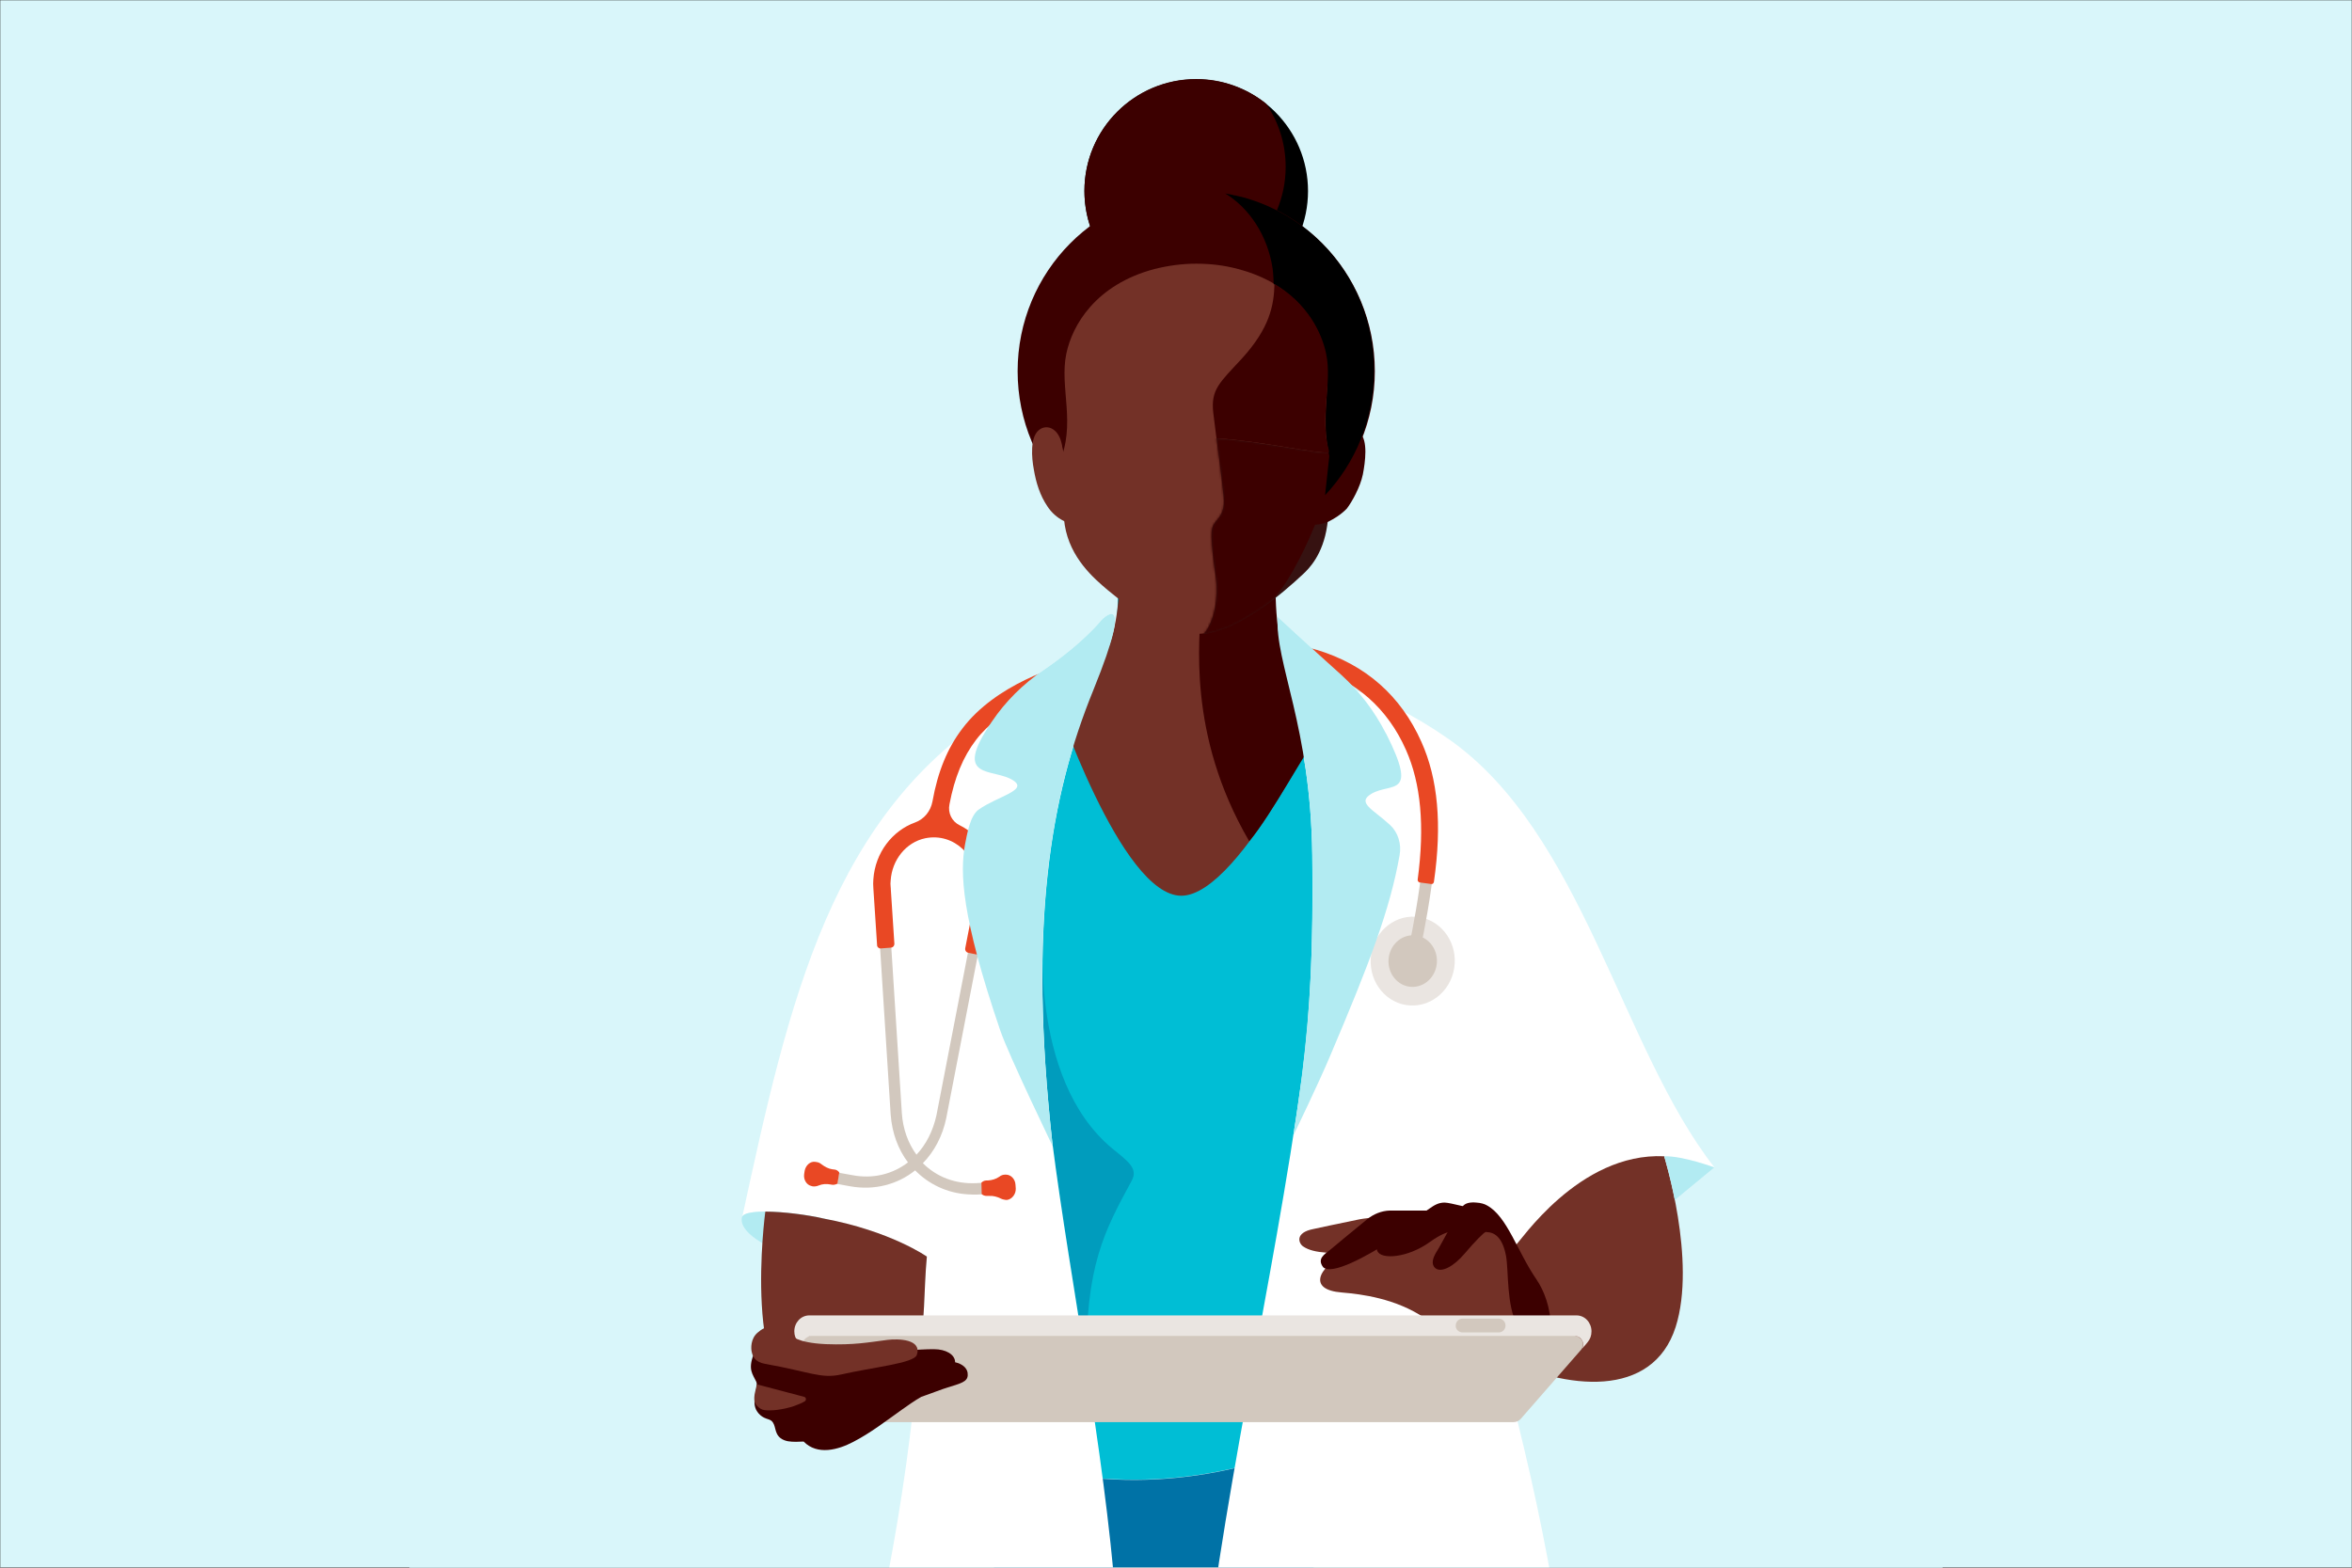
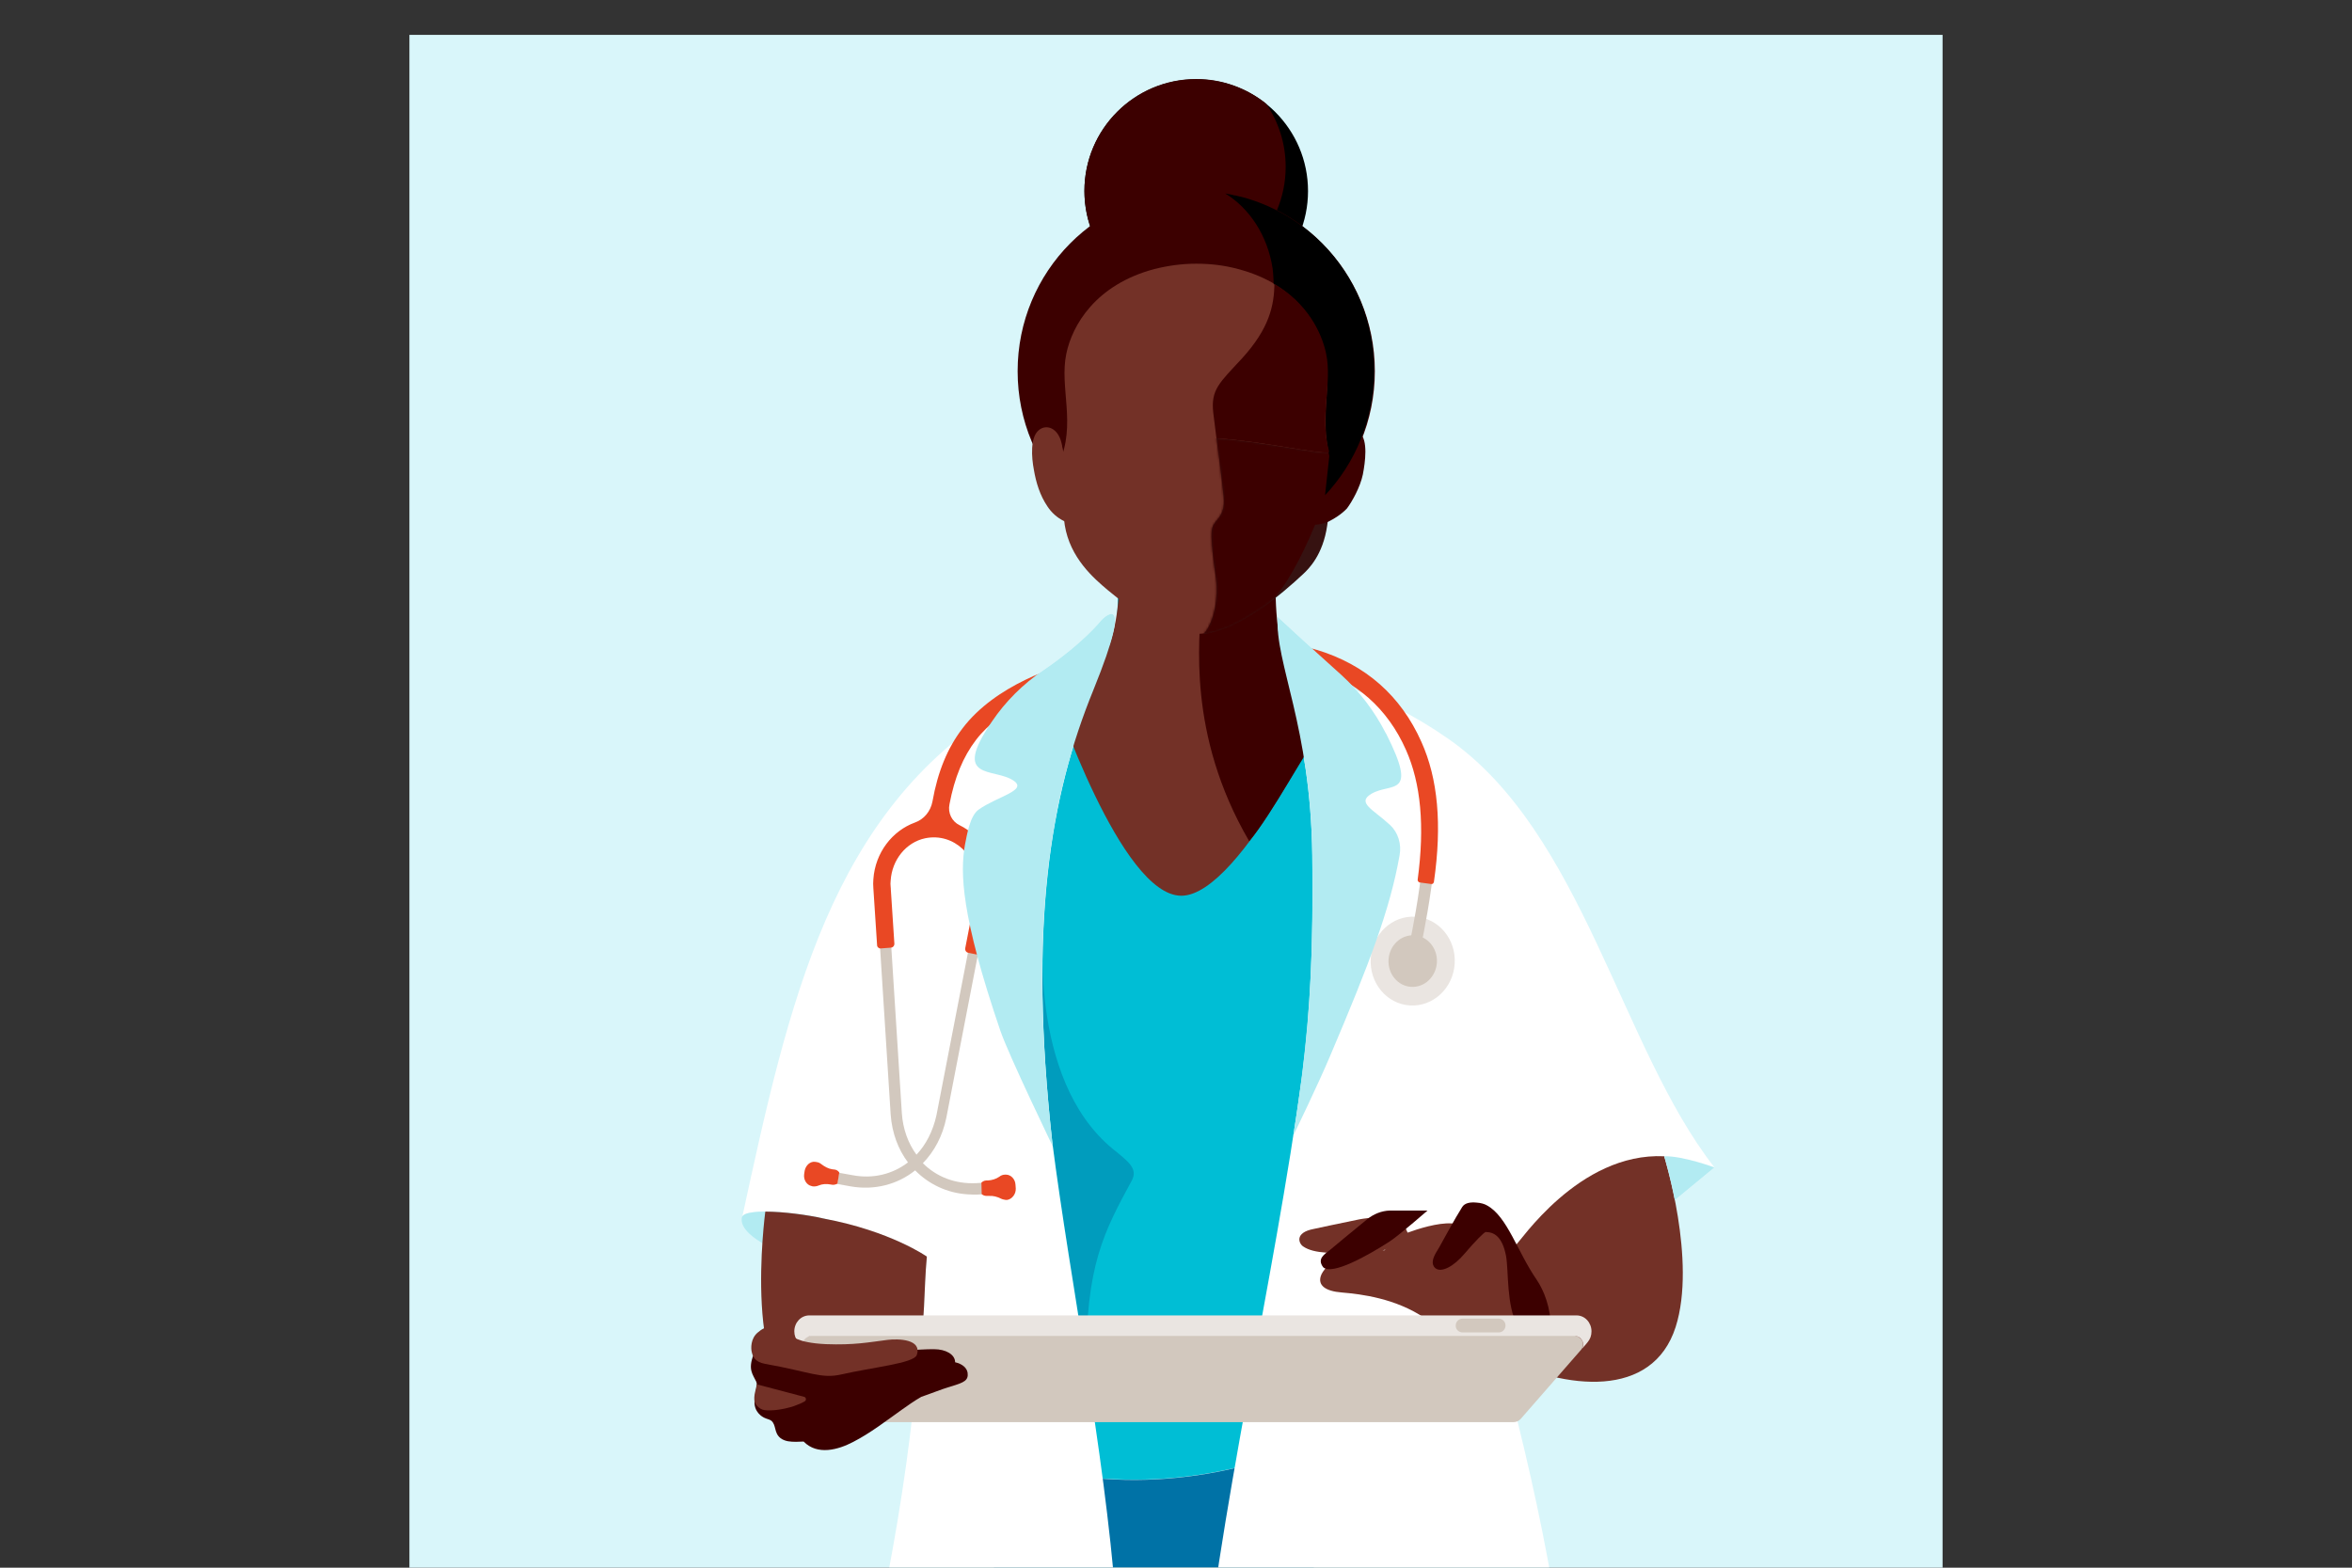
<svg xmlns="http://www.w3.org/2000/svg" width="1080" height="720" viewBox="0 0 1080 720" fill="none">
  <rect x="0" y="0" width="1080" height="720" fill="#333333" stroke="none" />
  <g clip-path="url(#clip0_226_2298)">
    <mask id="mask0_226_2298" style="mask-type:luminance" maskUnits="userSpaceOnUse" x="0" y="0" width="1080" height="720">
      <path d="M1080 0H0V720H1080V0Z" fill="white" />
    </mask>
    <g mask="url(#mask0_226_2298)">
-       <path d="M1080 0H0V720H1080V0Z" fill="#D9F6FA" />
-     </g>
+       </g>
    <g clip-path="url(#clip1_226_2298)">
      <path d="M892 16H188V720H892V16Z" fill="#D9F6FA" />
      <mask id="mask1_226_2298" style="mask-type:luminance" maskUnits="userSpaceOnUse" x="187" y="16" width="704" height="704">
        <path d="M890.533 16H187.144V720H890.533V16Z" fill="white" />
      </mask>
      <g mask="url(#mask1_226_2298)">
        <path d="M606.244 661.211C612.6 530.067 634.111 426.056 634.111 426.056C635.089 413.1 634.6 396.233 630.322 376.8C616.144 313.489 580.578 326.2 585.956 263.011L512.744 263.622C518.122 326.811 480.722 313.489 466.544 376.8C462.756 393.911 460.556 409.922 459.211 423.245L459.944 669.767C517.022 688.711 569.822 677.1 606.244 661.211Z" fill="#00BED5" />
        <path d="M479.256 423.489C477.789 451.967 478.767 484.967 483.167 524.322C487.444 557.322 493.433 592.278 498.933 628.089C498.2 581.156 507.244 565.267 519.711 542.167C522.644 536.667 518 533.367 510.911 527.622C471.433 495.111 479.256 423.489 479.256 423.489Z" fill="#009CBD" />
        <path d="M606.244 661.211C569.822 677.222 517.144 688.833 459.944 669.889L437.578 986.444H476.2H589.5L606.244 661.211Z" fill="#0072A6" />
        <path d="M769.044 551.211L787.256 536.178C744.233 481.178 726.878 382.545 665.156 339.4C649.389 328.4 635.089 321.556 623.233 317.4C620.911 314.833 618.589 312.389 616.022 310.067C599.278 295.033 586.689 283.3 586.689 283.3C585.344 304.444 601.844 333.411 602.578 392.811C603.067 435.344 601.722 463.7 597.933 493.767C572.144 683.944 494.289 921.056 607.589 1011.13C607.589 1011.13 673.467 1069.19 705.856 973.367C736.044 884.267 728.1 767.911 689.967 626.256C680.189 589.711 769.044 551.211 769.044 551.211Z" fill="white" />
        <path d="M512.5 736.256C506.756 663.167 491.6 590.078 483.167 524.444C472.167 424.344 482.311 365.556 502.111 316.789C522.156 267.656 505.656 284.889 505.656 284.889C505.656 284.889 497.833 295.033 479.011 307.867C472.044 312.633 465.811 318.256 460.433 324.733C381.356 373.011 362.289 459.911 340.778 559.156C341.633 554.511 365.344 556.589 378.178 559.644C408.978 565.389 425.6 577.122 425.6 577.122C424.133 592.644 424.867 608.656 421.689 621.367C411.3 756.422 362.778 908.833 323.422 986.444C293.478 1045.6 412.4 1061.61 412.4 1061.61C412.4 1061.61 533.4 1004.41 512.5 736.256Z" fill="white" />
        <path d="M340.656 559.156C341.633 554.022 370.844 557.2 381.967 560.622C393.089 564.045 422.789 586.533 405.556 586.533C388.322 586.533 338.089 572.722 340.656 559.156Z" fill="#B2EBF2" />
        <path d="M421.689 621.245C417.411 638.233 406.044 649.233 372.678 645.078C340.044 641.045 351.411 556.589 351.411 556.467C359.6 556.467 370.722 557.933 378.178 559.645C408.978 565.389 425.6 577.122 425.6 577.122C424.133 592.645 424.867 608.656 421.689 621.245Z" fill="#733127" />
        <path d="M583.144 263.867L516.9 263.011C520.567 305.545 496.856 298.945 483.9 318.989C483.9 318.989 514.578 411.389 542.444 411.389C570.311 411.389 613.089 318.133 613.089 318.133C600.133 298.089 579.6 306.278 583.144 263.867Z" fill="#733127" />
        <path d="M667.967 442.628C668.683 431.378 660.636 421.708 649.992 421.03C639.348 420.352 630.138 428.923 629.422 440.173C628.705 451.423 636.753 461.093 647.397 461.771C658.041 462.449 667.25 453.879 667.967 442.628Z" fill="#EAE5E1" />
        <path d="M655.744 394.522C655.011 394.522 654.4 394.767 653.789 395.256C653.3 395.744 652.933 396.478 652.933 397.211C652.2 408.944 647.8 431.067 647.678 431.311C647.556 432.044 647.678 432.778 648.044 433.389C648.411 434 649.022 434.489 649.756 434.611C650 434.611 650.244 434.733 650.489 434.611H650.611C651.711 434.489 652.689 433.633 652.933 432.411C653.178 431.433 657.578 409.556 658.311 397.456C658.311 395.989 657.211 394.644 655.744 394.522Z" fill="#D2C8BE" />
        <path d="M659.794 442.108C660.21 435.573 655.578 429.959 649.448 429.569C643.317 429.178 638.01 434.159 637.594 440.694C637.178 447.228 641.81 452.842 647.94 453.233C654.071 453.623 659.378 448.642 659.794 442.108Z" fill="#D2C8BE" />
        <path d="M652.689 340.745C643.278 319.6 627.144 305.3 604.656 298.456H604.533C604.044 298.333 603.678 298.211 603.311 298.089C602.578 297.845 601.722 297.722 600.867 297.967C599.644 298.333 598.789 299.311 598.3 300.533C597.933 301.511 598.056 302.611 598.422 303.589C598.911 304.567 599.644 305.3 600.622 305.667C600.989 305.789 601.6 306.033 602.333 306.278C622.622 312.511 637.167 325.345 645.6 344.411C652.444 359.811 654.278 379.367 650.978 403.933C650.856 404.545 651.344 405.156 651.833 405.278L657.211 406.011C657.822 406.133 658.311 405.645 658.433 405.033C662.222 378.633 660.267 357.611 652.689 340.745Z" fill="#E94824" />
        <path d="M406.387 409.202C407.801 409.093 408.909 408.513 408.862 407.908C408.816 407.302 407.632 406.899 406.219 407.008C404.805 407.117 403.697 407.696 403.744 408.302C403.79 408.907 404.974 409.31 406.387 409.202Z" fill="#D2C8BE" />
        <path d="M444.178 548.522C434.889 547.911 426.456 543.878 420.222 537.522C412.156 544 401.522 546.811 390.522 544.856L384.411 543.756L385.267 538.622L391.378 539.722C400.911 541.556 409.956 539.234 416.922 533.856C412.4 527.867 409.589 520.289 408.978 511.856L402.378 407.967C402.256 406.622 402.256 405.4 402.378 404.056C403.356 388.778 415.944 377.045 430.367 377.9C444.789 378.878 455.789 392.078 454.811 407.356C454.689 408.578 454.567 409.8 454.322 411.145L434.522 513.445C432.811 521.756 429.022 528.845 423.767 534.222C430 540.456 438.556 543.878 448.333 543.389L454.567 543.022L454.811 548.278L448.578 548.645C447.233 548.645 445.644 548.645 444.178 548.522ZM430.244 383.033C418.511 382.3 408.244 391.834 407.511 404.178C407.389 405.278 407.389 406.256 407.511 407.356L414.111 511.245C414.6 518.578 417.044 525.178 420.833 530.311C425.233 525.667 428.411 519.433 430 512.222L449.8 410.045C450.044 408.945 450.167 407.967 450.167 406.867C450.9 394.522 441.978 383.889 430.244 383.033Z" fill="#D2C8BE" />
        <path d="M440.633 379C437.089 377.289 435.133 373.378 435.989 369.345C438.311 357.122 442.222 347.589 448.211 339.767C453.711 332.556 461.9 326.811 470.089 322.533C470.945 322.045 471.8 321.556 472.778 321.189C472.9 321.189 472.9 321.067 473.022 321.067C474.245 320.456 475.345 319.967 476.567 319.478C483.9 316.056 488.667 312.633 493.189 308.6C494.656 306.767 494.289 305.056 495.633 303.467C485.733 305.545 457.133 314.467 441.978 334.511C435.133 343.433 430.611 354.311 428.167 368.122C427.311 372.645 424.256 376.311 420.1 377.778C409.711 381.567 401.889 391.589 401.033 403.811C400.911 405.156 400.911 406.5 401.033 407.967L402.745 434.122C402.745 434.978 403.6 435.711 404.456 435.589L409.222 435.222C410.078 435.1 410.689 434.367 410.689 433.511L408.978 407.356C408.856 406.256 408.856 405.4 408.978 404.422C409.589 394.889 416.067 386.822 424.867 384.989C438.189 382.3 449.433 393.545 448.578 406.867C448.456 407.845 448.333 408.7 448.211 409.8L443.2 435.589C443.078 436.445 443.567 437.3 444.422 437.545L449.189 438.522C450.045 438.645 450.9 438.156 451.022 437.178L456.033 411.389C456.278 410.045 456.4 408.822 456.522 407.478C457.256 395.011 450.656 383.889 440.633 379Z" fill="#E94824" />
        <path d="M466.422 545.834L466.3 544.122C466.178 541.556 464.222 539.478 461.9 539.478C461.778 539.478 461.656 539.478 461.533 539.478C460.556 539.478 459.578 539.845 458.845 540.456C457.256 541.556 455.422 542.045 453.589 542.167H452.856C452 542.167 451.145 542.656 450.656 543.145L450.778 548.4C451.389 549.011 452.245 549.256 453.1 549.256H454.2C456.033 549.134 457.867 549.622 459.578 550.478C460.311 550.845 461.045 550.967 461.778 551.089C462.022 551.089 462.267 551.089 462.511 551.089C464.711 550.722 466.545 548.4 466.422 545.834Z" fill="#E94824" />
-         <path d="M369.5 537.645L369.256 539.233C368.889 541.8 370.356 544.245 372.678 544.733C372.8 544.733 372.922 544.734 373.044 544.856C374.022 544.978 375 544.856 375.856 544.489C377.567 543.756 379.522 543.633 381.356 544L382.089 544.122C382.944 544.245 383.8 544 384.533 543.634L385.389 538.5C384.9 537.767 384.167 537.278 383.311 537.156L382.211 537.033C380.378 536.789 378.667 535.811 377.2 534.711C376.589 534.222 375.978 533.856 375.122 533.733C374.878 533.733 374.633 533.611 374.389 533.611C372.067 533.245 369.989 535.2 369.5 537.645Z" fill="#E94824" />
+         <path d="M369.5 537.645L369.256 539.233C368.889 541.8 370.356 544.245 372.678 544.733C372.8 544.733 372.922 544.734 373.044 544.856C374.022 544.978 375 544.856 375.856 544.489C377.567 543.756 379.522 543.633 381.356 544L382.089 544.122C382.944 544.245 383.8 544 384.533 543.634L385.389 538.5C384.9 537.767 384.167 537.278 383.311 537.156L382.211 537.033C380.378 536.789 378.667 535.811 377.2 534.711C376.589 534.222 375.978 533.856 375.122 533.733C374.878 533.733 374.633 533.611 374.389 533.611C372.067 533.245 369.989 535.2 369.5 537.645" fill="#E94824" />
        <path d="M548.433 344.778C571.044 344.778 581.678 339.278 599.889 328.522C587.422 310.433 578.5 304.445 578.011 264.6L513.844 261.667C514.7 297.967 503.211 309.822 490.867 327.911C508.956 338.667 525.822 344.778 548.433 344.778Z" fill="#733127" />
        <path d="M585.711 267.656C583.144 268.022 551.367 263.745 551.367 263.745L551.489 277.678C551 292.834 544.767 336.956 573.611 386.334C583.633 374.722 600.011 343.8 608.811 332.189C596.344 314.222 585.467 308.234 585.711 267.656Z" fill="#3C0000" />
        <path d="M449.433 371.789C458.111 365.678 472.167 362.989 465.322 358.467C456.4 352.478 436.844 358.833 455.178 331.822C455.3 331.7 455.3 331.578 455.422 331.456C461.778 322.045 469.844 314.1 479.011 307.867C497.833 295.033 505.656 284.889 505.656 284.889C505.656 284.889 522.033 267.656 502.111 316.789C482.067 365.922 471.922 425.078 483.411 526.522C483.411 526.4 463.489 485.333 459.333 473.356C441.244 420.311 440.878 400.756 443.078 388.045C444.056 383.156 445.4 374.6 449.433 371.789Z" fill="#B2EBF2" />
        <path d="M703.9 585.433C695.833 573.945 692.044 566 692.044 566C690.333 565.756 687.767 561.478 686.667 564.167C685.567 566.978 673.589 565.267 673.589 565.267C668.7 556.222 641.689 567.956 641.689 567.956L635.578 574.311C619.444 570.156 607.833 581.645 606.489 586.045C605.144 590.2 608.322 593.011 616.267 593.622C625.067 594.356 640.956 596.311 654.4 605.478C674.933 621 694.856 624.789 702.311 619.044C702.922 618.678 703.411 618.067 704.022 617.333V585.433H703.9Z" fill="#733127" />
        <path d="M764.156 531.044C764.156 531.044 779.189 578.956 769.411 609.511C758.778 642.511 719.3 638.478 688.011 623.078C688.011 623.078 694.244 572.722 695.956 571.867C697.667 571.011 724.8 529.211 764.156 531.044Z" fill="#733127" />
        <path d="M643.522 559.644C640.1 558.056 627.878 559.278 624.211 560.011C616.267 561.6 603.311 564.411 603.311 564.411C594.144 566.122 596.467 571.256 598.422 572.478C603.311 575.9 613.333 575.778 622.867 574.922C627.633 574.556 630.322 575.9 630.322 575.9C637.9 573.944 647.189 568.078 647.189 568.078L643.522 559.644Z" fill="#733127" />
        <path d="M638.144 555.978C634.356 556.1 630.811 557.567 627.878 559.889C621.522 565.022 611.011 573.822 611.011 573.822C608.078 576.144 604.656 578.1 607.589 582.011C611.622 585.8 627.756 576.878 638.144 570.156C642.3 567.467 655.5 555.978 655.5 555.978H638.144Z" fill="#3C0000" />
-         <path d="M663.322 552.311C660.389 552.311 658.433 553.655 656.478 555C649.756 559.644 637.289 567.711 637.289 567.711C634.233 569.789 631.178 570.644 632.4 574.433C633.989 578.711 646.456 577.733 656.6 570.4C665.767 563.8 669.067 565.755 669.067 565.755L676.889 555.122C676.767 555.367 665.889 552.311 663.322 552.311Z" fill="#3C0000" />
        <path d="M691.556 576.878C692.778 583.6 691.678 599.733 696.811 608.778L712.211 610.489C712.089 600.344 708.911 592.644 705.611 587.756C696.689 574.8 692.167 558.789 682.878 553.656C681.656 552.922 679.944 552.433 677.867 552.311C675.178 552.067 672.611 552.433 671.389 554.389C668.089 559.644 662.833 569.3 660.878 572.844C660.389 573.7 659.9 574.433 659.411 575.289C657.944 577.856 656.967 580.667 659.167 582.5C661.856 584.578 667.478 581.767 672.611 575.656C677.378 570.033 681.533 565.878 682.144 565.878C685.811 565.756 689.844 567.711 691.556 576.878Z" fill="#3C0000" />
        <path d="M726.267 615.378C725.533 614.278 724.189 613.422 722.722 613.422H646.7H448.7H372.678C371.089 613.422 369.867 614.155 369.133 615.378C368.278 616.722 368.4 618.555 369.5 619.778L398.467 653.144H694.978C696.2 653.144 697.422 652.655 698.278 651.678L726.022 619.9C727 618.555 727.244 616.722 726.267 615.378Z" fill="#D2C8BE" />
        <path d="M723.944 604.133H371.578C367.789 604.133 364.733 607.433 364.733 611.467C364.733 613.3 365.344 614.889 366.444 616.233C366.567 616.356 367.667 617.7 369.622 619.9C368.522 618.678 368.4 616.844 369.255 615.5C369.989 614.4 371.333 613.544 372.8 613.544H448.822H646.822H722.844C724.433 613.544 725.655 614.278 726.389 615.5C727.244 616.844 727.122 618.678 726.022 619.9C727.856 617.822 729.078 616.478 729.078 616.356C730.178 615.011 730.789 613.422 730.789 611.467C730.789 607.433 727.733 604.133 723.944 604.133Z" fill="#EAE5E1" />
        <path d="M671.633 611.955H688.133C689.967 611.955 691.311 610.489 691.311 608.778C691.311 606.944 689.844 605.6 688.133 605.6H671.633C669.8 605.6 668.455 607.067 668.455 608.778C668.333 610.489 669.8 611.955 671.633 611.955Z" fill="#D2C8BE" />
        <path d="M444.3 630.411C443.933 628.211 441.856 626.378 438.556 625.645C438.556 625.522 438.556 625.4 438.556 625.278C438.311 622.1 434.4 619.656 428.9 619.656C422.544 619.533 405.678 621.122 405.678 621.122C405.678 621.122 363.144 624.3 351.9 613.056C351.9 613.056 347.744 617.822 346.033 622.1C343.344 629.067 345.667 631.145 347.256 634.567C347.622 635.422 347.5 636.4 347.378 637.256C347.256 638.478 346.889 639.578 346.767 640.8C346.278 643.367 346.156 646.178 347.744 648.378C348.478 649.478 349.578 650.456 350.8 651.067C352.267 651.8 353.244 651.8 354.222 652.533C356.544 654.611 355.322 658.033 358.378 660.478C359.6 661.456 361.189 661.822 361.922 661.945C364.122 662.311 366.933 662.189 369.011 662.067C375.367 668.545 384.9 665.856 391.867 662.189C399.689 658.156 406.778 652.656 413.989 647.522C416.922 645.445 419.856 643.367 423.033 641.533C427.067 640.189 432.078 638.111 436.6 636.767C442.833 634.933 444.789 633.956 444.3 630.411Z" fill="#3C0000" />
        <path d="M347.744 645.811C348.722 646.789 349.822 647.522 351.167 647.645C354.1 648.011 359.233 647.522 364.489 645.811C366.567 645.078 368.278 644.345 369.5 643.611C370.356 643.122 370.233 641.778 369.256 641.533L347.5 635.789C347.133 638.234 345.911 641.045 346.522 643.978C346.889 644.711 347.256 645.322 347.744 645.811Z" fill="#733127" />
        <path d="M363.267 613.178C363.267 613.178 365.467 616.722 379.278 617.333C392.233 617.822 398.833 616.478 407.511 615.378C412.522 614.767 423.522 615.011 420.956 622.345C419.611 626.133 400.544 627.967 386.244 631.267C376.956 633.345 371.944 630.045 351.289 626.378C346.644 625.522 345.667 623.078 345.178 620.878C344.811 619.411 344.567 614.767 347.989 611.956C349.456 610.733 351.9 608.778 354.711 609.878L363.267 613.178Z" fill="#733127" />
        <path d="M638.389 379C630.689 371.789 622.744 368.733 629.711 364.578C638.756 359.2 651.467 366.656 636.556 337.078C636.433 336.956 636.433 336.833 636.311 336.711C631.056 326.444 624.089 317.4 616.022 310.067C599.278 295.033 586.689 283.3 586.689 283.3C585.344 304.444 601.844 333.411 602.578 392.811C603.311 448.056 600.5 479.222 593.9 521.511C593.9 521.511 605.756 496.945 610.767 484.967C628.856 442.433 638.267 417.744 642.667 392.811C643.644 387.678 641.933 382.3 638.389 379Z" fill="#B2EBF2" />
        <path d="M787.256 536.178C787.256 536.178 772.711 530.8 764.156 531.044C764.156 531.044 766.722 539.356 769.044 551.211L787.256 536.178Z" fill="#B2EBF2" />
      </g>
      <mask id="mask2_226_2298" style="mask-type:luminance" maskUnits="userSpaceOnUse" x="187" y="16" width="704" height="704">
        <path d="M890.533 16H187.144V720H890.533V16Z" fill="white" />
      </mask>
      <g mask="url(#mask2_226_2298)">
        <path d="M549.289 139.078C577.64 139.078 600.622 116.095 600.622 87.745C600.622 59.394 577.64 36.411 549.289 36.411C520.938 36.411 497.956 59.394 497.956 87.745C497.956 116.095 520.938 139.078 549.289 139.078Z" fill="black" />
        <path d="M549.289 36.289C520.933 36.289 497.956 59.267 497.956 87.622C497.956 98.378 501.256 108.278 506.878 116.589C515.678 123.678 526.922 127.955 539.022 127.955C567.378 127.955 590.356 104.978 590.356 76.622C590.356 65.867 587.056 55.967 581.433 47.656C572.633 40.567 561.389 36.289 549.289 36.289Z" fill="#3C0000" />
        <path d="M549.289 253.355C594.582 253.355 631.3 216.255 631.3 170.489C631.3 124.723 594.582 87.622 549.289 87.622C503.995 87.622 467.278 124.723 467.278 170.489C467.278 216.255 503.995 253.355 549.289 253.355Z" fill="#3C0000" />
        <path d="M608.933 162.422C606.122 149.467 595.611 130.644 568.478 123.556C562.244 121.844 555.767 121.111 549.289 121.111C542.811 121.111 536.455 121.967 530.1 123.556C502.967 130.767 492.333 149.467 489.644 162.422C486.344 178.067 494.411 194.811 486.222 212.9C486.467 213.022 488.178 214.122 496.367 221.456C508.956 232.7 530.1 239.422 549.289 239.422C568.6 239.422 589.622 232.7 602.211 221.456C610.4 214.122 612.111 213.022 612.356 212.9C604.167 194.811 612.233 178.067 608.933 162.422Z" fill="#733127" />
        <path d="M609.667 209.111C602.944 209.967 572.756 200.922 550.022 200.922H548.433C525.7 200.922 495.022 208.5 488.3 207.644C487.933 205.811 487.444 204.222 486.956 203C484.756 198.355 482.189 199.578 482.189 199.578C482.556 199.944 482.922 200.311 483.289 200.8C485.856 204.467 485.733 208.378 486.1 212.778C486.833 225.122 488.911 241.133 488.911 241.133C491.356 256.289 502.233 265.578 508.589 270.955C519.833 280.367 535.233 290.755 548.189 291.122C548.189 291.122 548.8 291.122 549.289 291.122C549.778 291.122 550.267 291.122 550.267 291.122C560.411 290.878 570.922 281.711 580.822 274.5C590.967 267.167 611.622 225.244 612.356 212.9L609.667 209.111Z" fill="#733127" />
        <path d="M611.5 203.122C610.889 204.222 610.522 205.933 610.156 207.767C604.289 208.5 579.844 202.755 558.578 201.289C558.944 203.855 561.389 222.555 561.878 228.178C562.733 237.344 557.967 238.322 556.744 242.111C555.4 246.022 557.722 261.3 558.333 265.578C559.433 273.644 557.844 285.5 552.711 291.122C569.089 289.289 588.156 273.278 598.544 263.5C600.867 261.3 607.467 254.944 609.422 241.378C609.422 241.378 611.744 225.367 612.478 213.022C612.844 208.622 612.722 204.711 615.289 201.044C615.656 200.555 616.022 200.189 616.389 199.822C616.267 199.7 613.7 198.478 611.5 203.122Z" fill="#361211" />
        <mask id="mask3_226_2298" style="mask-type:luminance" maskUnits="userSpaceOnUse" x="552" y="199" width="65" height="93">
          <path d="M611.5 203.122C610.889 204.222 610.522 205.933 610.156 207.767C604.289 208.5 579.844 202.755 558.578 201.289C558.944 203.855 561.389 222.555 561.878 228.178C562.733 237.344 557.967 238.322 556.744 242.111C555.4 246.022 557.722 261.3 558.333 265.578C559.433 273.644 557.844 285.5 552.711 291.122C569.089 289.289 588.156 273.278 598.544 263.5C600.867 261.3 607.467 254.944 609.422 241.378C609.422 241.378 611.744 225.367 612.478 213.022C612.844 208.622 612.722 204.711 615.289 201.044C615.656 200.555 616.022 200.189 616.389 199.822C616.267 199.7 613.7 198.478 611.5 203.122Z" fill="white" />
        </mask>
        <g mask="url(#mask3_226_2298)">
          <path d="M611.5 203.122C610.889 204.222 610.522 205.933 610.156 207.766C603.433 208.622 572.756 200.922 550.022 201.044H548.433C525.7 201.044 495.022 208.622 488.3 207.766C487.933 205.933 487.444 204.344 486.956 203.122C484.756 198.478 482.189 199.7 482.189 199.7C482.556 200.066 482.922 200.433 483.289 200.922C485.856 204.589 485.733 208.5 486.1 212.9C486.833 225.244 488.911 241.255 488.911 241.255C491.356 256.411 502.233 265.7 508.589 271.078C519.833 280.489 535.233 290.878 548.189 291.244C548.189 291.244 548.8 291.244 549.289 291.244C549.778 291.244 550.267 291.244 550.267 291.244C560.411 291 571.167 286.355 581.678 277.555C594.022 269.366 611.622 225.366 612.356 212.9C612.722 208.5 612.6 204.589 615.167 200.922C615.533 200.433 615.9 200.066 616.267 199.7C616.267 199.7 613.7 198.478 611.5 203.122Z" fill="#3C0000" />
        </g>
        <path d="M610.033 239.544C608.322 240.4 602.822 241.744 601.6 240.522C603.067 235.878 612.722 208.744 612.722 208.744C613.578 198.844 620.544 195.3 624.456 198.844C628.244 202.266 626.9 212.166 625.8 217.911C624.578 223.778 620.789 230.5 618.467 233.555C615.778 236.366 612.478 238.322 610.033 239.544Z" fill="#3C0000" />
        <path d="M569.7 90.311C569.578 90.311 569.578 90.311 569.456 90.311C568.967 90.189 568.478 90.067 567.989 89.945C567.5 89.822 567.133 89.7 566.644 89.7C566.522 89.7 566.4 89.7 566.278 89.578C565.789 89.456 565.178 89.333 564.567 89.211C564.567 89.211 564.567 89.211 564.444 89.211C563.833 89.089 563.222 88.967 562.611 88.844C573.611 95.567 582.044 108.033 584.367 123.311C584.733 126 584.856 130.4 584.856 130.4C599.889 139.322 606.489 152.522 608.567 162.422C611.622 177.089 606.244 191.022 610.4 209.478L608.444 227.444C622.378 212.656 630.933 192.489 630.933 170.489C631.178 131.867 605.144 99.478 569.7 90.311Z" fill="black" />
        <path d="M558.578 201.289C579.844 202.633 604.289 208.5 610.156 207.767C610.156 207.522 610.278 207.4 610.278 207.155C605.756 191.267 611.867 176.355 608.933 162.422C606.856 152.522 600.256 139.322 585.222 130.4C584.978 140.3 583.022 150.689 570.189 164.744C560.044 175.744 555.889 178.922 557.111 189.555L558.578 201.289Z" fill="#3C0000" />
        <path d="M488.3 239.178C489.522 239.789 490.744 240.156 492.089 240.4C490.867 235.756 487.933 207.033 487.933 207.033C487.444 197.011 480.844 194.2 476.933 197.622C473.022 200.922 473.633 209.967 474.733 215.711C475.711 221.578 477.544 227.567 480.967 232.578C482.8 235.389 485.367 237.711 488.3 239.178Z" fill="#733127" />
      </g>
    </g>
  </g>
  <defs>
    <clipPath id="clip0_226_2298">
      <rect width="1080" height="720" fill="white" />
    </clipPath>
    <clipPath id="clip1_226_2298">
      <rect width="704" height="704" fill="white" transform="translate(188 16)" />
    </clipPath>
  </defs>
</svg>